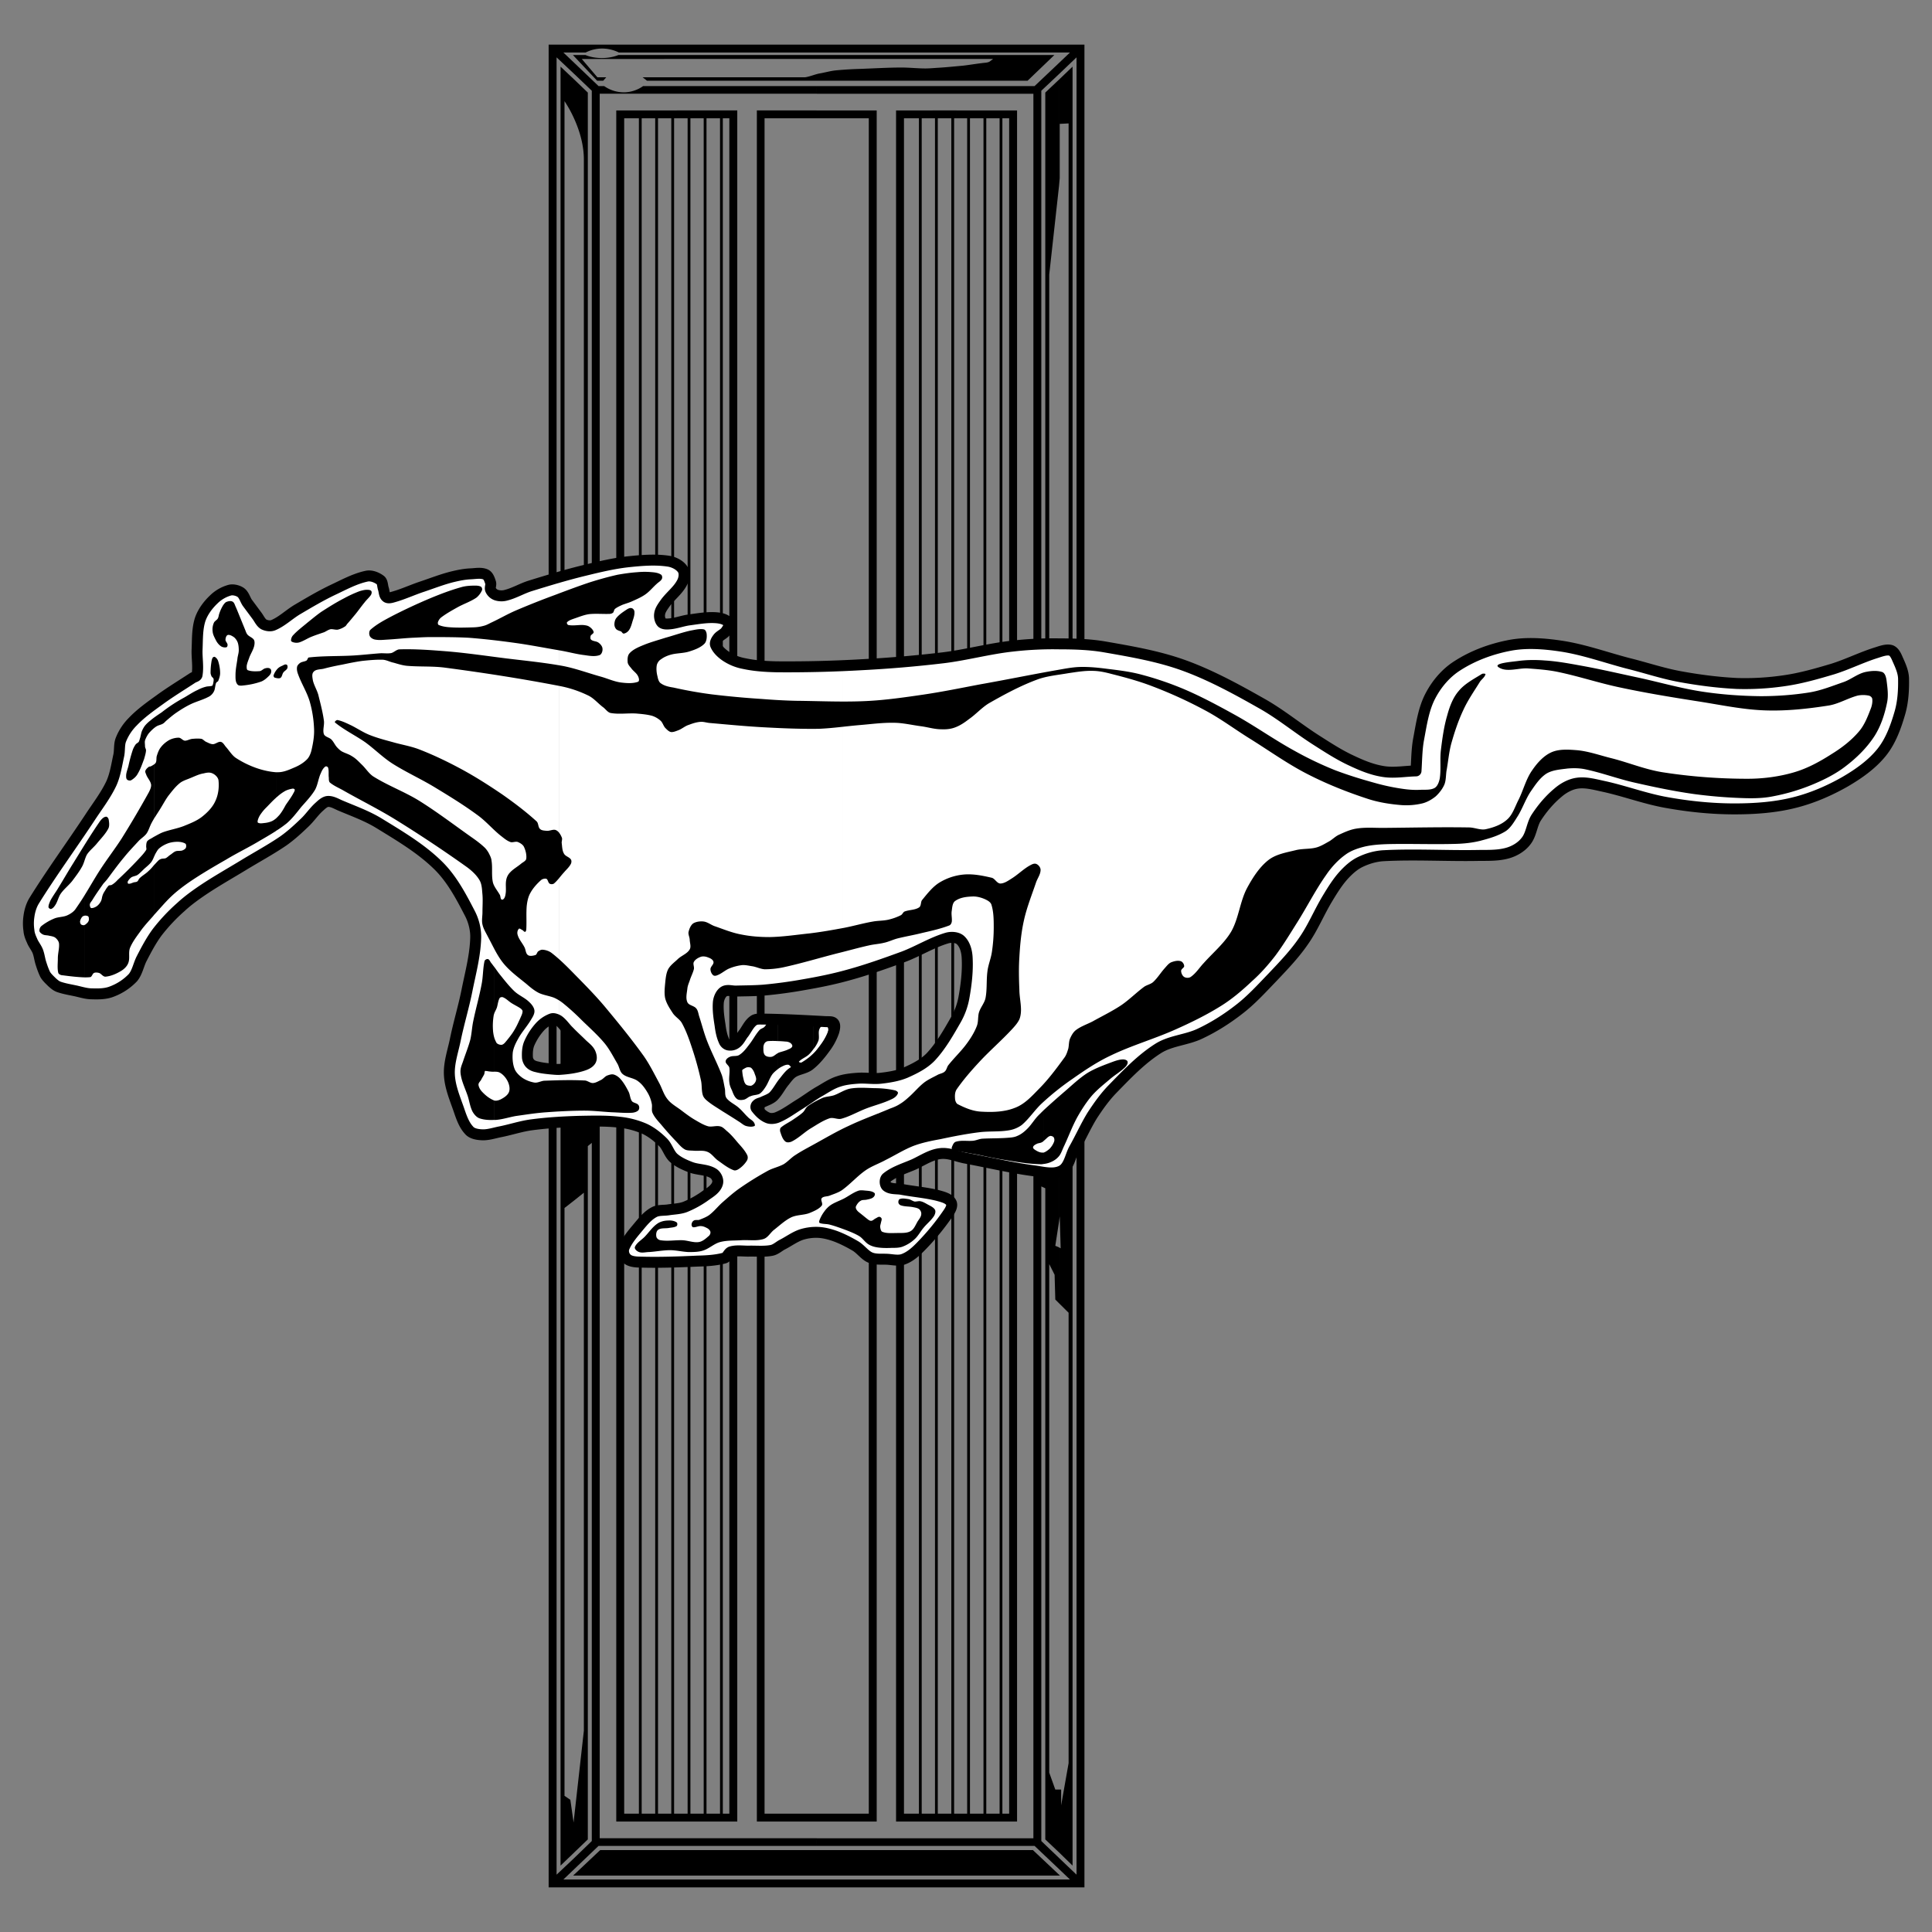
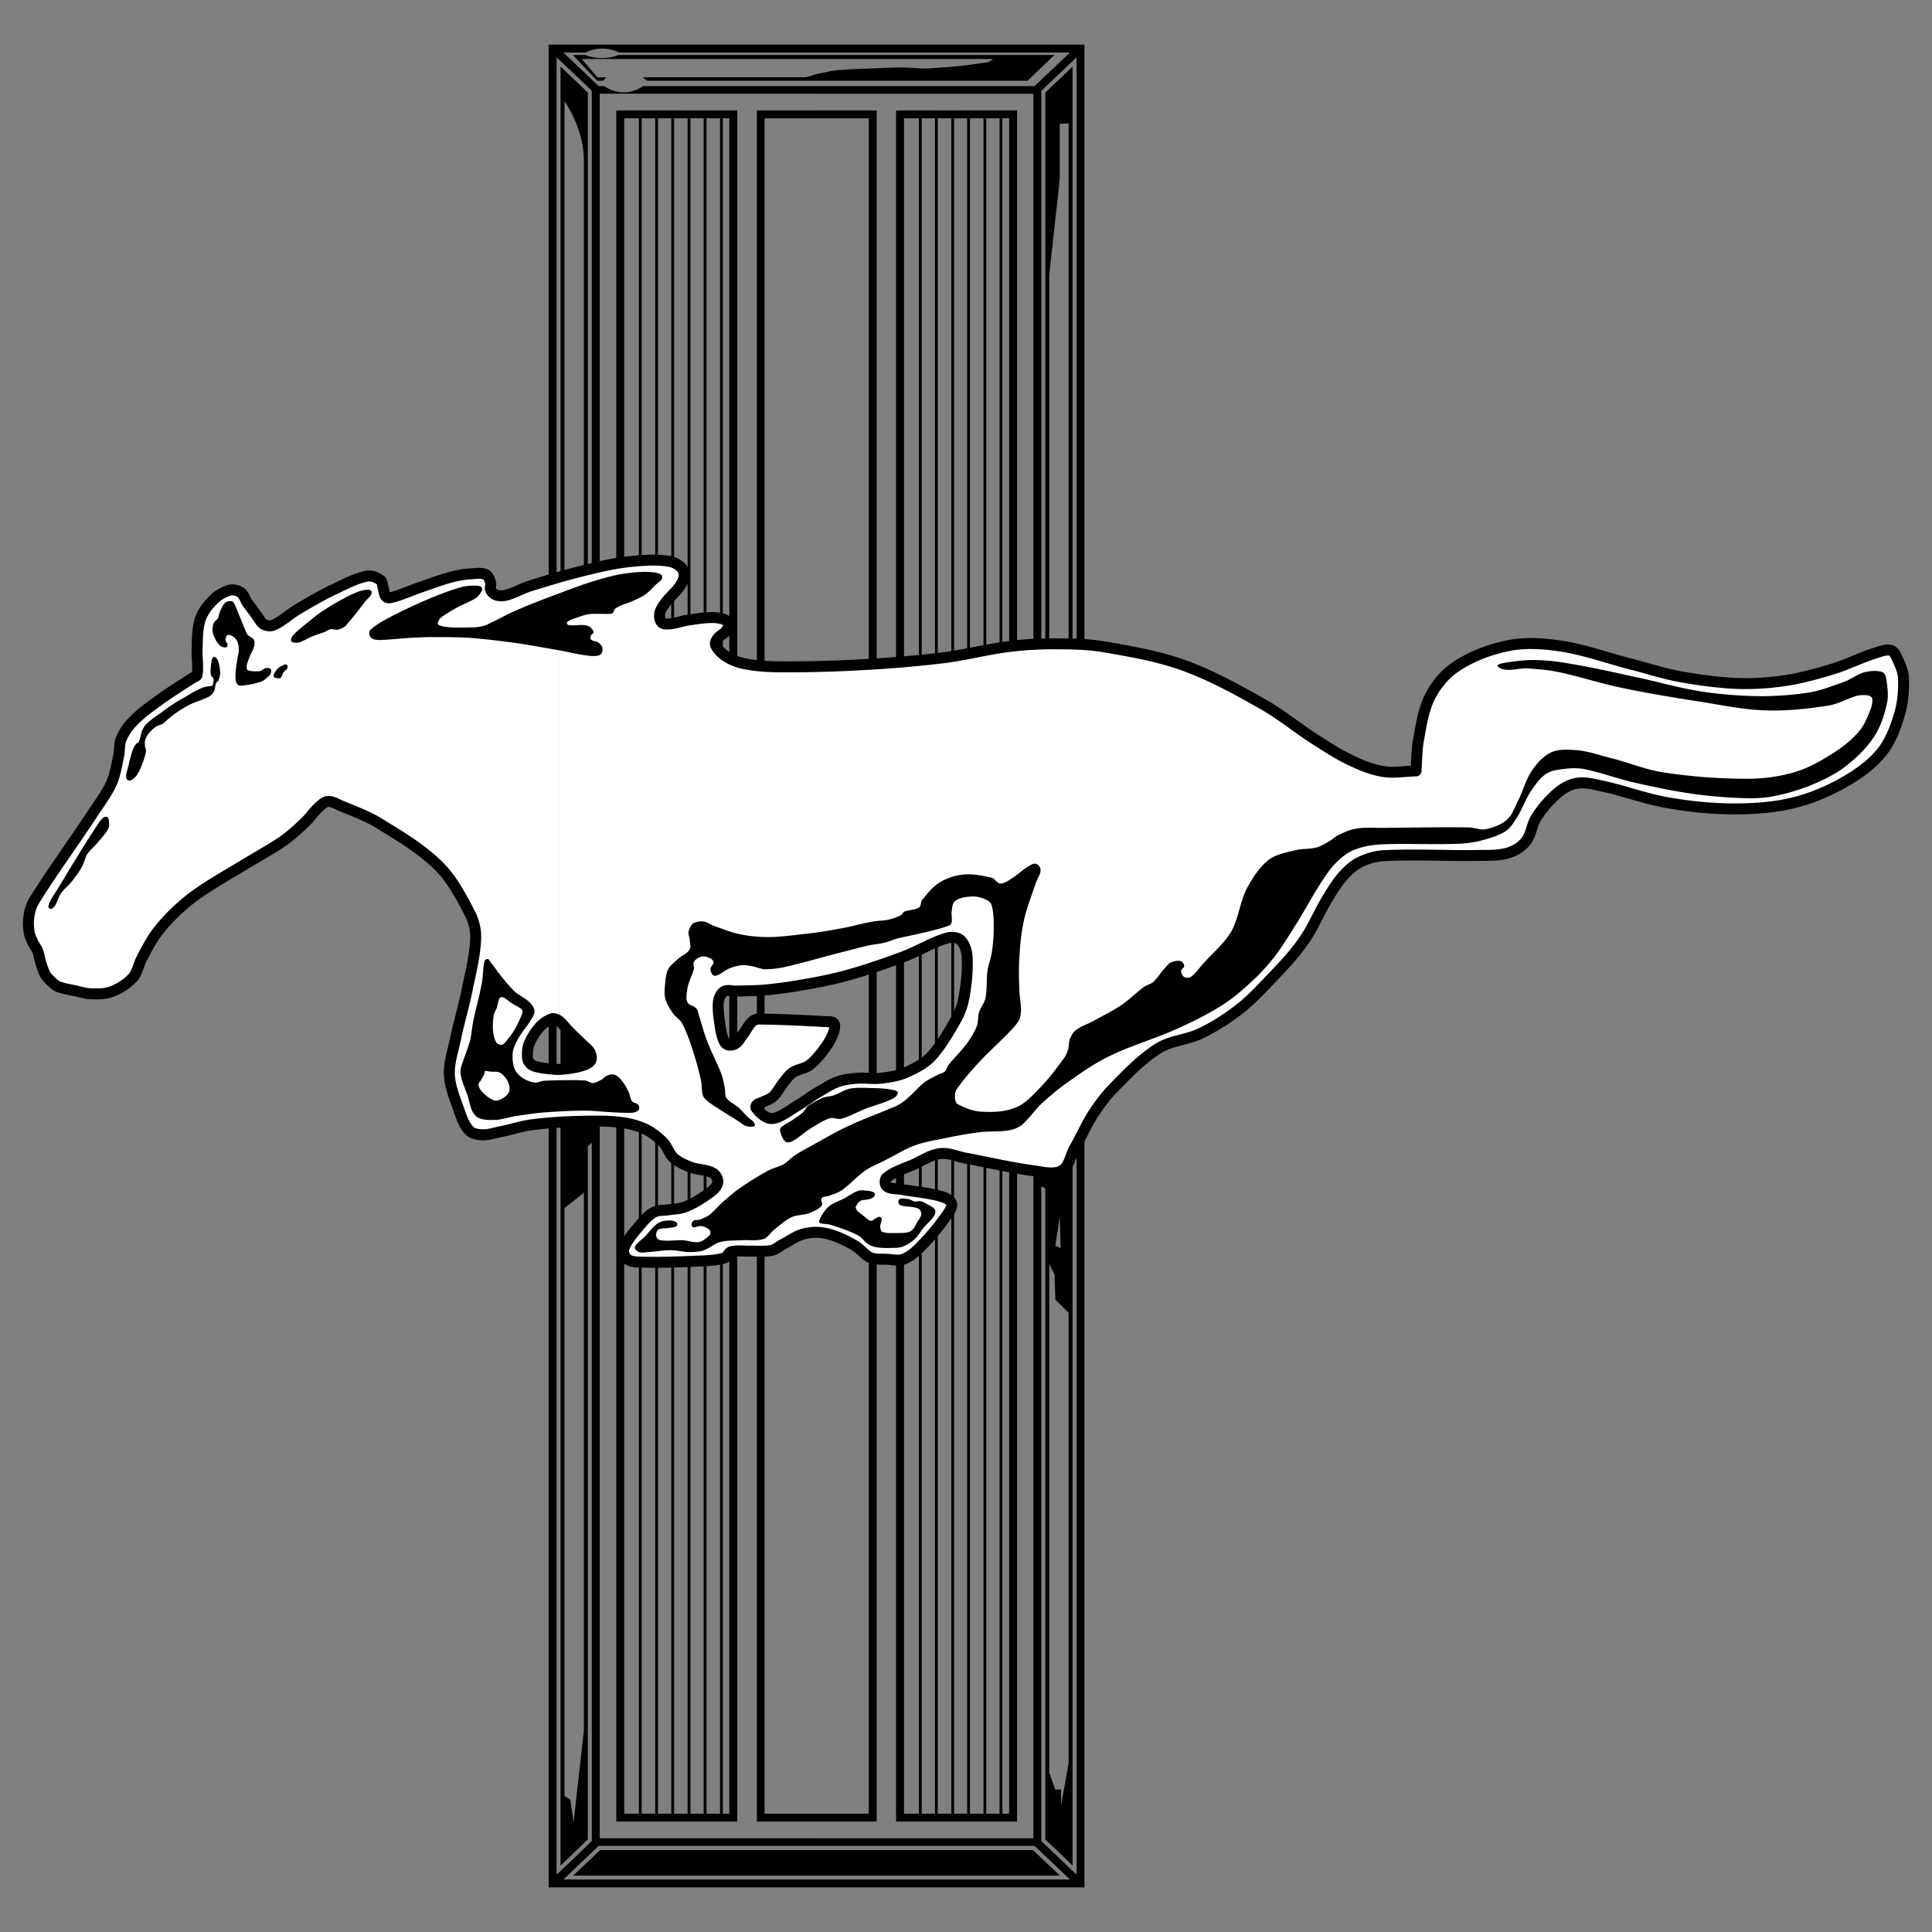
<svg xmlns="http://www.w3.org/2000/svg" width="2500" height="2500" viewBox="0 0 192.756 192.756">
  <rect x="0" y="0" width="192.756" height="192.756" fill="#808080" stroke="none" />
-   <path fill-rule="evenodd" clip-rule="evenodd" fill="#fff" fill-opacity="0" d="M0 0h192.756v192.756H0V0z" />
  <path d="M73.559 181.738H67.51v-.787h5.257V11.804H67.51v-.786h6.048v170.72h.001zm-6.049 0h-6.025V11.018h6.025v.786h-5.234v169.147h5.234v.787zM81.468 11.804h5.211v169.147h-5.211v.787h6.001V11.018h-6.001v.786zM76.28 180.951V11.804h5.188v-.786h-5.956v170.72h5.956v-.787H76.28z" fill-rule="evenodd" clip-rule="evenodd" />
  <path fill-rule="evenodd" clip-rule="evenodd" d="M64.021 11.804v-.138h-.279v.138h.279zM64.021 180.951V11.804h-.279v169.147h.279zM63.742 180.951v.141h.279v-.141h-.279zM65.649 11.804v-.138h-.279v.138h.279zM65.649 180.951V11.804h-.279v169.147h.279zM65.37 180.951v.141h.279v-.141h-.279zM67.254 11.804v-.138h-.279v.138h.279zM67.254 180.951V11.804h-.279v169.147h.279zM66.975 180.951v.141h.279v-.141h-.279zM68.883 11.804v-.138h-.279v.138h.279zM68.883 180.951V11.804h-.279v169.147h.279zM68.604 180.951v.141h.279v-.141h-.279zM70.488 11.804v-.138h-.28v.138h.28zM70.488 180.951V11.804h-.28v169.147h.28zM70.208 180.951v.141h.28v-.141h-.28zM72.116 11.804v-.138h-.279v.138h.279zM72.116 180.951V11.804h-.279v169.147h.279zM71.837 180.951v.141h.279v-.141h-.279zM95.449 181.738h6.024V11.018h-6.024v.786h5.235v169.147h-5.235v.787zm-6.049 0h6.048v-.787H90.19V11.804h5.258v-.786H89.4v170.72z" />
  <path fill-rule="evenodd" clip-rule="evenodd" d="M91.959 11.804v-.138h-.279v.138h.279zM91.959 180.951V11.804h-.279v169.147h.279zM91.68 180.951v.141h.279v-.141h-.279zM93.564 11.804v-.138h-.279v.138h.279zM93.564 180.951V11.804h-.279v169.147h.279zM93.285 180.951v.141h.279v-.141h-.279zM95.193 11.804v-.138h-.279v.138h.279zM95.193 180.951V11.804h-.279v169.147h.279zM94.914 180.951v.141h.279v-.141h-.279zM96.774 11.804v-.138h-.279v.138h.279zM96.774 180.951V11.804h-.279v169.147h.279zM96.495 180.951v.141h.279v-.141h-.279zM98.402 11.804v-.138h-.279v.138h.279zM98.402 180.951V11.804h-.279v169.147h.279zM98.123 180.951v.141h.279v-.141h-.279zM100.008 11.804v-.138h-.279v.138h.279zM100.008 180.951V11.804h-.279v169.147h.279zM99.729 180.951v.141h.279v-.141h-.279zM80.165 7.71h.163c.489-.069 1.047-.324 1.512-.393.512-.092 1.07-.254 1.605-.301a35.975 35.975 0 0 1 2.257-.139c1.396-.046 2.838-.139 4.257-.139.791 0 1.582.092 2.373.092.418 0 .884-.046 1.279-.069.814-.046 1.675-.139 2.466-.208.604-.069 1.279-.185 1.884-.254.256-.046.605-.023.814-.185l.303-.231H58.042l1.559 1.827h.884l-.303.347h-.604L57.159 5.49h1.256c.489.208 1.093.301 1.628.301.558 0 1.14-.092 1.651-.301h43.501l-2.676 2.567H64.556l-.442-.347h16.051zM105.754 187.127l-2.699-2.543H59.88l-2.698 2.543h48.572z" />
  <path d="M105.66 188.307v-.787h1.094l-1.094-1.041v-1.109l1.746 1.666V5.722l-1.746 1.665v-1.11l1.094-1.041h-1.094V4.45h2.535v183.857h-2.535zm0-3.493l1.35 1.318V6.647l-1.35 1.295v10.615l.07-.786v-5.412l.885-.046v102.265l-.955.787v6.521l.07-.531.094 3.191-.164-.094v5.574l.955.947v44.936l-.744 4.209v-1.572h-.211v6.268zm0-180.364v.786H81.491V4.45h24.169zm0 1.827v1.11l-1.768 1.666v106.452l.396-.186V9.237l1.371-1.295v10.615l-.977 8.834v88.783l.977-.809v6.521l-.371 2.406.371.16v5.574l-.371-.369-.07-2.475-.535-1.064v50.74l.605 1.688h.371v6.268l-1.371-1.295v-64.963l-.396-.186v65.311l1.768 1.688v1.109l-2.441-2.312H81.491v-.762h21.611V9.353H81.491v-.764h21.728l2.441-2.312zm0 181.243v.787H81.491v-.787h24.169zm-48.362-6.336l.954-8.51v-53.678l-.954.764V99.732h.954V15.92c0-1.364-.372-2.752-.954-4.047V7.942l1.349 1.295v90.495h.396V9.052l-1.745-1.666v-1.11l2.419 2.312h.559a3.443 3.443 0 0 0 1.954.625c.675 0 1.396-.231 1.931-.625h17.331v.763H59.833v174.052H81.49v.762H59.717l-2.419 2.312v-1.109l1.745-1.688v-69.658l-.396.324v69.172l-1.349 1.295v-3.629zM81.491 4.45v.786h-19.75a3.774 3.774 0 0 0-1.652-.393 3.62 3.62 0 0 0-1.651.393h-1.14V4.45h24.193zm0 183.07v.787H57.298v-.787h24.193zm-24.263-5.688l.07-.648v3.631l-1.372 1.318V6.647l1.372 1.295v3.932a11.87 11.87 0 0 0-.977-1.781v89.64h.977v20.027l-.977.762v58.65l.582.393.325 2.267zm.07-177.382h-2.559v183.857h2.559v-.787h-1.093l1.093-1.041v-1.109l-1.768 1.666V5.722l1.768 1.665v-1.11l-1.093-1.041h1.093V4.45z" fill-rule="evenodd" clip-rule="evenodd" />
  <path d="M84.096 123.645c.442.209.861.416 1.256.67.535.324.93.926 1.489 1.156.512.209 1.094.139 1.628.162.535.023 1.14.186 1.652 0 .698-.254 1.279-.785 1.791-1.318a24.089 24.089 0 0 0 2.675-3.26c.209-.301.488-.764.302-1.088-.233-.416-.837-.555-1.326-.693-1.21-.301-2.466-.393-3.676-.625-.465-.068-1.047 0-1.419-.299-.209-.186-.209-.695 0-.857.768-.623 1.791-.924 2.699-1.318.86-.393 1.721-.994 2.675-1.086.861-.094 1.698.324 2.536.463 2.209.416 4.467.947 6.699 1.248.932.115 2 .439 2.838 0 .744-.393.861-1.457 1.256-2.174.629-1.109 1.141-2.266 1.793-3.33.604-.926 1.256-1.85 2.023-2.637 1.418-1.457 2.861-2.982 4.582-4.07 1.256-.785 2.861-.832 4.188-1.48 1.373-.646 2.676-1.48 3.861-2.404 1.209-.926 2.256-2.082 3.303-3.168 1.094-1.157 2.211-2.313 3.117-3.632.932-1.318 1.559-2.868 2.396-4.255.488-.81 1-1.642 1.629-2.336.465-.509 1.023-1.018 1.652-1.318.721-.347 1.512-.578 2.303-.625 3.07-.162 6.164.023 9.234-.023 1.023-.023 2.117.046 3.117-.231.697-.186 1.42-.602 1.861-1.18.559-.671.582-1.665 1.047-2.382.605-.925 1.326-1.781 2.162-2.475.535-.462 1.234-.856 1.955-.948.838-.116 1.744.139 2.605.323 2.117.463 4.188 1.249 6.328 1.619 2.209.393 4.465.625 6.723.625 1.977 0 4.023-.139 5.955-.625 1.768-.439 3.488-1.18 5.07-2.082 1.35-.786 2.699-1.734 3.676-2.96.885-1.11 1.396-2.521 1.791-3.885.326-1.11.396-2.313.373-3.469-.023-.67-.326-1.318-.605-1.942-.139-.324-.326-.74-.674-.856-.443-.115-.979.093-1.42.231-1.488.463-2.908 1.18-4.396 1.642-1.559.462-3.164.925-4.793 1.156a26.745 26.745 0 0 1-4.721.278c-1.932-.093-3.861-.347-5.746-.694-1.744-.324-3.443-.902-5.141-1.318-2.211-.579-4.375-1.365-6.631-1.711-1.674-.254-3.441-.393-5.094-.092-1.861.347-3.699 1.017-5.281 2.035-1.139.717-2.07 1.804-2.699 3.007-.697 1.318-.906 2.868-1.186 4.348-.186 1.018-.186 2.104-.256 3.146-1.07.023-2.164.231-3.209.069-1.117-.162-2.188-.602-3.211-1.087-1.256-.578-2.42-1.341-3.582-2.082-1.838-1.179-3.537-2.59-5.443-3.653-2.49-1.411-5.072-2.822-7.771-3.793-2.512-.902-5.209-1.365-7.861-1.827-1.488-.254-3.025-.301-4.537-.301a35.353 35.353 0 0 0-4.699.231c-2.303.255-4.582.879-6.838 1.156-2.722.324-5.443.555-8.142.694-.628.046-1.256.07-1.884.092v31.012c.163-.045.349-.092.535-.139 1.861-.508 3.676-1.156 5.513-1.826 1.465-.555 2.861-1.434 4.374-1.874.442-.115 1.047-.069 1.349.255.442.439.605 1.156.628 1.757.07 1.318-.093 2.66-.326 3.955a6.955 6.955 0 0 1-.791 2.174c-.744 1.295-1.512 2.66-2.535 3.746-.675.693-1.605 1.156-2.489 1.549-.768.324-1.628.463-2.442.557-.745.092-1.535-.047-2.28 0-.512.045-1.046.092-1.535.207v15.865zm-28.287-11.68c.651-.045 1.326-.068 1.978-.092 1.326-.023 2.698-.068 4.024.092a8.386 8.386 0 0 1 2.536.672c.674.324 1.279.809 1.791 1.318.442.439.605 1.133 1.047 1.549.488.439 1.117.717 1.721.947.722.279 1.582.209 2.233.602.326.186.558.672.442 1.018-.139.51-.674.855-1.117 1.156a9.735 9.735 0 0 1-2.094 1.18c-.535.209-1.14.209-1.698.301-.465.07-1 0-1.419.232-.605.322-1.07.879-1.512 1.41-.535.646-1.163 1.342-1.489 2.15-.116.324-.023.764.233 1.018.256.301.744.371 1.116.393 1.978.07 4.001 0 5.979-.092.884-.023 1.814-.068 2.675-.301.302-.068.395-.531.674-.625.535-.162 1.14-.068 1.722-.068.768-.023 1.559.068 2.303-.07.396-.068.721-.369 1.047-.555.651-.324 1.256-.785 1.931-1.018a4.896 4.896 0 0 1 1.651-.23c.605.023 1.21.184 1.792.393.232.092.488.186.721.301v-15.865c-.139.023-.279.07-.418.115-.675.209-1.279.625-1.884.973-.698.393-1.326.879-2.001 1.295-.721.439-1.419.971-2.187 1.295-.302.139-.721.184-1 .068-.465-.184-.837-.555-1.14-.947-.093-.094-.047-.277.046-.348.14-.162.396-.184.582-.277.349-.162.768-.301 1.047-.555.442-.439.721-1.041 1.116-1.504.256-.322.535-.717.884-.924.489-.301 1.14-.348 1.605-.693.628-.486 1.163-1.158 1.628-1.805a5.816 5.816 0 0 0 .814-1.551c.07-.254.163-.623 0-.832-.163-.207-.535-.139-.814-.16-2.117-.117-4.257-.232-6.374-.256-.279 0-.605-.023-.837.162-.419.301-.651.832-.954 1.248-.255.301-.418.719-.744.973a.944.944 0 0 1-.744.207c-.209-.023-.419-.207-.489-.416-.233-.508-.326-1.062-.395-1.596-.117-.74-.233-1.525-.163-2.289.046-.371.232-.832.558-1.041.349-.207.814-.023 1.233-.045.907-.023 1.838-.023 2.745-.094a46.043 46.043 0 0 0 3.931-.531c1.303-.232 2.652-.486 3.955-.834V66.406c-2.187.093-4.396.116-6.583.116-1.093-.023-2.21-.092-3.28-.324a4.87 4.87 0 0 1-1.861-.763c-.396-.278-.791-.648-.977-1.087-.093-.231.093-.509.233-.694.209-.277.628-.416.814-.717.163-.231.419-.625.232-.833-.302-.37-.884-.462-1.349-.486-.861-.046-1.745.116-2.606.231-.651.093-1.303.347-1.954.393-.256.023-.582.023-.745-.139-.186-.208-.256-.578-.209-.856.046-.37.303-.717.512-1.018.512-.74 1.303-1.295 1.722-2.104.209-.371.302-.948.07-1.318-.302-.462-.931-.763-1.489-.833-1.303-.186-2.652-.069-3.955.069-1.465.162-2.908.509-4.327.855-.837.208-1.698.439-2.536.671v44.311c.372.301.628.717.977 1.039.396.418.837.811 1.256 1.227.279.277.628.51.814.855.116.232.209.578.069.811-.186.301-.604.439-.907.531-.698.207-1.442.301-2.163.348h-.047v5.274h.002zM3.399 89.879c-.279.463-.442 1.018-.512 1.55a4.827 4.827 0 0 0 0 1.41c.024.347.163.694.303.995.14.37.442.717.582 1.087s.186.786.303 1.157c.116.369.256.785.441 1.156.163.277.442.531.675.762.209.186.419.371.675.463.535.186 1.093.277 1.651.395.535.115 1.094.299 1.628.299.675.023 1.396.023 2.024-.23a5.642 5.642 0 0 0 2.094-1.387c.442-.533.558-1.296.884-1.92.465-.902.954-1.827 1.559-2.636a18.216 18.216 0 0 1 2.326-2.475c.745-.694 1.628-1.318 2.466-1.873 1.233-.81 2.536-1.549 3.792-2.312 1.326-.81 2.698-1.55 3.955-2.406.791-.555 1.489-1.202 2.164-1.85.512-.486.907-1.087 1.419-1.55.256-.231.558-.532.884-.555.419-.023.837.231 1.21.393 1.303.555 2.675 1.041 3.885 1.781 2.07 1.271 4.233 2.544 5.955 4.255 1.326 1.318 2.233 3.03 3.094 4.695.396.74.628 1.642.605 2.475-.046 1.711-.489 3.4-.837 5.088-.326 1.688-.838 3.354-1.187 5.041-.232 1.156-.651 2.312-.604 3.492.046 1.18.512 2.312.907 3.424.256.74.512 1.572 1.047 2.15.279.346.814.439 1.256.463.628.045 1.279-.186 1.884-.301 1.047-.209 2.07-.555 3.117-.693a36.993 36.993 0 0 1 2.769-.256v-5.271c-.279.021-.604-.023-.907-.047-.442-.047-.884-.094-1.326-.209-.232-.045-.488-.139-.651-.301-.162-.139-.279-.393-.302-.623-.023-.463 0-.949.163-1.365a6.077 6.077 0 0 1 1.07-1.688 3.016 3.016 0 0 1 1.187-.811c.209-.068.488.047.675.162.023.023.069.047.093.07V57.572c-.977.277-1.954.578-2.908.879-.814.254-1.582.717-2.396.925a1.683 1.683 0 0 1-.954 0 .986.986 0 0 1-.605-.532c-.093-.208.07-.485 0-.716-.093-.278-.209-.671-.488-.81-.442-.208-1-.092-1.489-.07-.628.023-1.279.162-1.86.301-1.001.254-1.955.625-2.908.948-1 .324-1.978.787-2.978 1.064-.232.069-.512.139-.675 0-.232-.185-.209-.555-.302-.833-.093-.277-.07-.694-.302-.855-.373-.278-.907-.486-1.35-.394-1.209.254-2.326.879-3.419 1.388-1.209.578-2.373 1.272-3.513 1.943-.814.486-1.512 1.179-2.373 1.549-.303.139-.698.069-.977-.069-.303-.185-.465-.578-.675-.856l-.977-1.318c-.209-.324-.325-.786-.651-1.018-.279-.186-.721-.301-1.047-.231a3.692 3.692 0 0 0-1.651.948c-.582.555-1.093 1.249-1.35 2.012-.302.972-.255 2.012-.302 3.03-.023.809.14 1.665 0 2.475-.023.162-.302.208-.442.3-1.093.717-2.233 1.411-3.28 2.174-.93.67-1.907 1.365-2.675 2.174a5.317 5.317 0 0 0-1.187 1.781c-.209.486-.116 1.087-.232 1.619-.209.949-.349 1.943-.745 2.798-.558 1.18-1.396 2.267-2.093 3.331-1.844 2.797-3.844 5.526-5.612 8.37z" fill-rule="evenodd" clip-rule="evenodd" fill="#fff" />
  <path d="M7.33 86.086c.861-1.387 1.722-2.821 2.652-4.163.14-.185.349-.416.582-.439.14-.023.256.162.279.277.046.277.093.625-.023.879-.279.555-.768 1.041-1.163 1.526-.303.37-.721.693-.978 1.087-.209.37-.279.832-.488 1.202-.279.509-.651.995-1 1.457-.349.439-.838.81-1.163 1.295-.187.3-.28.694-.466 1.018-.116.185-.255.393-.465.462-.07.023-.233-.069-.256-.162-.023-.208.093-.439.163-.624.233-.463.558-.879.814-1.318.512-.831 1-1.687 1.512-2.497zM16.612 71.887c.326-.278.675-.578 1.023-.81.442-.301.931-.602 1.419-.833.535-.254 1.163-.417 1.698-.694a1.18 1.18 0 0 0 .558-.509c.14-.208.14-.509.209-.764 0-.069.046-.138.093-.208.046-.046.14-.069.163-.139.093-.231.187-.509.187-.763 0-.393-.07-.809-.187-1.179a.762.762 0 0 0-.325-.439c-.047-.046-.187 0-.232.069-.093.162-.117.37-.14.532-.047.323-.07.647-.07.971 0 .116.047.231.093.347.046.093.186.162.209.278.023.139-.023.323-.047.462-.023.069-.046.185-.093.208-.186.069-.418.046-.605.093a3.688 3.688 0 0 0-.837.323c-.465.208-.907.509-1.349.763a15.89 15.89 0 0 0-2.256 1.48c-.372.254-.768.509-1.117.81-.209.162-.442.37-.605.601a2.51 2.51 0 0 0-.279.555c-.046.162-.093.393-.139.578-.046.116-.07.277-.14.393-.07.092-.232.162-.303.254-.116.162-.232.37-.302.578a14.985 14.985 0 0 0-.418 1.55c-.07.301-.209.624-.233.925 0 .162-.023.347.093.462.093.092.302.116.396.069.279-.162.535-.393.674-.67.279-.463.442-.972.628-1.457.07-.254.163-.532.186-.81.023-.139-.07-.277-.093-.393 0-.162-.023-.347-.023-.485 0-.116.046-.254.093-.347.093-.208.209-.416.349-.578.209-.231.442-.463.698-.625.209-.139.465-.162.651-.278.14-.066.257-.228.373-.32zM23.684 65.758c-.07.509-.187 1.041-.187 1.573 0 .324-.023.717.209.971.14.162.488.093.721.069a7.544 7.544 0 0 0 1.628-.37c.303-.116.559-.347.792-.579.093-.092.209-.254.209-.393.023-.116-.023-.277-.116-.324-.14-.093-.326-.069-.489-.023-.186.046-.349.254-.535.277-.372.023-.814.046-1.186-.092-.14-.046-.117-.301-.117-.439.046-.301.186-.601.279-.879.14-.347.373-.717.465-1.087.047-.208.07-.463-.023-.625-.14-.231-.488-.324-.651-.532-.116-.139-.163-.324-.232-.486-.14-.347-.303-.74-.442-1.087-.163-.393-.325-.81-.488-1.179-.093-.186-.14-.439-.326-.532-.162-.092-.395-.046-.581.023-.14.046-.233.185-.326.301a3.934 3.934 0 0 0-.396.832c-.07.162-.07.37-.163.532-.093.162-.326.254-.395.439a1.62 1.62 0 0 0-.116.878c.023.301.209.625.349.902.116.208.279.417.488.555.14.093.372.139.535.093.093-.023.116-.162.116-.254-.023-.185-.209-.324-.209-.486s.069-.439.232-.485c.209-.046.465.116.628.231.163.139.303.347.373.555.07.231.093.486.093.74 0 .303-.116.581-.139.881zM27.662 66.753c.116-.139.303-.254.488-.324.14-.069.303-.185.442-.116.116.046.116.254.07.37-.07.162-.279.254-.396.417-.117.162-.117.416-.28.531-.162.093-.395.023-.581-.022-.07-.023-.116-.139-.116-.208.07-.232.21-.463.373-.648zM32.058 61.041c.721-.463 1.489-.948 2.256-1.341a12.132 12.132 0 0 1 1.559-.717c.233-.07.489-.139.721-.139.14 0 .349 0 .442.116.093.116.023.301-.023.393-.187.278-.465.509-.651.764-.326.393-.628.833-.954 1.226-.256.301-.512.625-.768.902-.069.092-.139.231-.255.278a2.044 2.044 0 0 1-.698.3c-.232.023-.489-.069-.698-.046-.232.046-.442.208-.651.301-.396.139-.838.278-1.233.439-.419.162-.814.439-1.256.578a1.054 1.054 0 0 1-.535 0c-.116-.023-.279-.093-.279-.185 0-.208.093-.417.209-.532.418-.462.954-.855 1.419-1.249.465-.372.93-.764 1.395-1.088zM42.922 63.562c1.279 0 2.582 0 3.861.069 1.512.116 3.071.3 4.583.509 1.512.208 3.024.508 4.536.763.814.139 1.628.37 2.442.462.465.07 1 .162 1.465 0 .21-.069.326-.393.303-.625 0-.231-.186-.462-.372-.601-.209-.185-.582-.139-.768-.324-.093-.069-.07-.254-.047-.37.047-.139.326-.231.303-.393-.047-.208-.256-.417-.442-.532-.163-.116-.396-.139-.604-.162-.466-.023-1 .093-1.466 0-.093 0-.209-.208-.139-.277.163-.185.465-.278.721-.37.489-.162.977-.37 1.489-.439.652-.069 1.35 0 2.024-.023a.626.626 0 0 0 .349-.116c.093-.092.093-.3.209-.393.209-.162.465-.277.721-.393.302-.116.651-.208.954-.347.465-.208.954-.416 1.373-.717s.744-.717 1.116-1.041c.163-.162.419-.278.512-.509.047-.116.023-.347-.116-.416-.256-.162-.582-.208-.884-.231a7.551 7.551 0 0 0-1.442 0c-.675.046-1.326.139-1.977.254-.931.208-1.837.462-2.722.74-1.187.393-2.35.832-3.513 1.271a81.145 81.145 0 0 0-3.908 1.55c-.814.347-1.605.81-2.396 1.18-.256.115-.512.277-.791.347a4.262 4.262 0 0 1-1.07.162c-.744.023-1.512.046-2.233 0-.396-.023-.837-.069-1.209-.231-.093-.023-.116-.185-.093-.277.046-.162.163-.347.302-.463.512-.393 1.093-.717 1.675-1.041.582-.323 1.279-.555 1.861-.948.232-.185.442-.462.559-.74.046-.093 0-.278-.093-.347-.14-.092-.373-.116-.558-.116-.489 0-.978.023-1.442.162-1.07.301-2.094.694-3.094 1.11a54.678 54.678 0 0 0-3.722 1.734c-.744.393-1.559.81-2.209 1.388-.163.139-.163.462-.07.648.093.185.349.323.558.347.372.069.768.023 1.14 0 .837-.046 1.675-.139 2.512-.185.602-.023 1.207-.069 1.812-.069z" fill-rule="evenodd" clip-rule="evenodd" />
-   <path d="M61.974 63.006c-.163-.069-.396-.116-.512-.254a.727.727 0 0 1-.163-.439c0-.208.046-.462.186-.647.256-.324.628-.578.977-.809.14-.093.349-.231.535-.186.163.023.302.208.302.37.023.324-.093.647-.187.925-.092.324-.186.67-.372.925-.117.162-.326.301-.512.324-.115-.001-.185-.162-.254-.209zM27.545 77.044h.209c.559 0 1.117-.255 1.652-.486.442-.185.907-.462 1.256-.833.232-.254.372-.647.442-.994.14-.625.256-1.295.232-1.966a11.503 11.503 0 0 0-.442-2.799c-.279-.925-.814-1.757-1.14-2.659-.093-.231-.163-.509-.117-.763.023-.162.187-.324.326-.417.187-.116.442-.116.628-.231.093-.069.116-.301.233-.301 1.396-.161 2.838-.115 4.233-.185.954-.046 1.908-.162 2.861-.231.349-.023.745.046 1.117-.023.279-.069.535-.37.837-.37 1.535-.046 3.071.069 4.56.185 2.023.162 4.047.463 6.071.717 1.884.231 3.815.416 5.699.763 1.279.254 2.513.717 3.769 1.064.651.185 1.303.486 1.978.578.558.069 1.187.116 1.698-.069.186-.069.093-.416 0-.578-.14-.301-.489-.509-.675-.787-.14-.162-.326-.37-.349-.578-.023-.301-.023-.671.186-.902.349-.393.907-.625 1.419-.833.675-.277 1.442-.485 2.164-.717.837-.231 1.675-.532 2.512-.717.419-.07.907-.208 1.326-.116.186.046.279.347.279.532.023.301-.023.694-.233.902-.395.394-.977.602-1.489.763-.558.185-1.209.162-1.768.301-.373.092-.768.254-1.07.486-.209.115-.372.37-.419.578-.069.37-.023.786.07 1.133.046.254.139.578.349.694.349.254.814.347 1.256.416 1.233.277 2.513.509 3.769.671a88.78 88.78 0 0 0 5.001.462c1.164.092 2.327.162 3.49.185 2.326.023 4.676.139 7.002.023 1.884-.092 3.815-.37 5.699-.647 1.884-.278 3.792-.67 5.63-1.018 2.488-.439 4.977-.948 7.443-1.387.838-.139 1.676-.324 2.512-.347.908-.023 1.814.069 2.699.185 1.139.139 2.303.277 3.42.578a31.84 31.84 0 0 1 4.326 1.48c1.721.74 3.396 1.642 5.025 2.544 2 1.11 3.885 2.452 5.861 3.538a35.001 35.001 0 0 0 4.094 1.966c1.396.532 2.861.972 4.305 1.365a20.94 20.94 0 0 0 2.674.532c.512.069 1.047.093 1.535.069.488-.023 1.023.046 1.443-.185.303-.185.441-.602.512-.949.141-.925 0-1.919.115-2.845.141-1.156.303-2.335.629-3.445.232-.856.559-1.758 1.141-2.429.604-.74 1.512-1.202 2.326-1.711.092-.046.371-.046.348.046-.092.324-.418.509-.58.786-.559.902-1.188 1.804-1.629 2.775-.512 1.087-.885 2.22-1.209 3.376-.232.879-.303 1.804-.467 2.683-.068.462-.045.948-.209 1.364-.186.439-.512.855-.859 1.179-.396.324-.885.602-1.373.717a6.915 6.915 0 0 1-2.07.162c-1.141-.093-2.326-.278-3.42-.648-1.977-.647-3.955-1.434-5.816-2.382-2.023-1.018-3.885-2.359-5.814-3.562-1.535-.948-3.002-2.058-4.584-2.891a44.328 44.328 0 0 0-5.232-2.382c-1.326-.509-2.699-.879-4.072-1.226-.604-.162-1.256-.301-1.883-.301-.793-.023-1.605.116-2.396.231-1.047.185-2.164.278-3.141.648-1.676.624-3.258 1.48-4.793 2.358-.721.44-1.303 1.11-1.977 1.573-.418.324-.884.648-1.396.833-.419.162-.907.208-1.372.185-.675 0-1.326-.208-2.001-.301-.907-.116-1.838-.347-2.745-.347-1.14-.023-2.279.138-3.419.23-1.373.116-2.745.324-4.094.371-1.721.023-3.489-.046-5.211-.139-1.884-.093-3.745-.278-5.606-.44-.325-.022-.628-.139-.93-.115-.418.023-.814.162-1.187.301-.372.115-.674.393-1.023.531-.256.093-.512.208-.745.186-.232-.046-.418-.254-.581-.416-.187-.208-.256-.532-.465-.717a2.354 2.354 0 0 0-.837-.486c-.512-.139-1.07-.185-1.605-.231-.837-.046-1.698.093-2.512-.046-.302-.046-.512-.37-.745-.555-.512-.37-.93-.902-1.488-1.179a11.324 11.324 0 0 0-2.792-.948c-3.815-.74-7.7-1.342-11.562-1.851-1.256-.162-2.559-.069-3.814-.185-.419-.046-.861-.185-1.257-.301-.372-.069-.721-.277-1.093-.3-.675-.023-1.373.046-2.047.115-.675.093-1.349.231-2 .37-.628.116-1.279.254-1.885.417-.325.069-.768.046-.977.3-.209.208-.116.601-.07.879.116.486.396.925.535 1.411.209.855.442 1.711.558 2.567.07.439-.14.948 0 1.364.116.278.535.324.745.532.209.208.326.485.512.717.14.162.326.347.512.462.326.185.721.278 1.024.486.372.208.674.532.977.832.396.37.698.879 1.14 1.18 1.466.925 3.117 1.526 4.583 2.429 1.745 1.087 3.42 2.358 5.118 3.562.465.323.953.67 1.372 1.063.186.162.349.394.465.602.116.231.256.485.279.763.116.717-.023 1.457.139 2.174.116.44.465.833.698 1.249.069.139.046.486.232.463.209-.023.302-.347.326-.532.093-.463-.023-.972.07-1.434.047-.278.186-.555.396-.763.325-.347.768-.579 1.14-.902.163-.116.442-.255.465-.463.046-.393-.07-.833-.233-1.18-.116-.231-.395-.393-.628-.485-.232-.069-.535.093-.744 0-.373-.139-.675-.417-.977-.647-.745-.602-1.396-1.364-2.164-1.943-1.396-1.041-2.908-1.966-4.396-2.868-1.373-.833-2.861-1.503-4.21-2.359-.977-.625-1.814-1.48-2.745-2.15-.977-.671-2.07-1.203-2.978-1.943-.093-.069.116-.254.233-.254.465.092.93.324 1.372.532.605.301 1.187.694 1.814.948.745.301 1.535.509 2.303.717.861.254 1.768.393 2.628.717 1.442.555 2.838 1.226 4.211 1.965 1.419.764 2.791 1.643 4.117 2.544 1.187.833 2.35 1.711 3.42 2.683.209.185.139.578.349.763.163.162.442.162.675.185.302.023.651-.185.907-.07.279.116.465.439.582.717.093.162-.023.393 0 .578.046.37.046.763.233 1.064.139.254.511.324.674.555.093.116.069.347 0 .462-.163.324-.465.579-.674.833-.349.37-.628.809-1.024 1.133a.442.442 0 0 1-.418 0c-.163-.116-.163-.416-.326-.485-.163-.046-.396.023-.512.116-.419.37-.837.833-1.093 1.318-.209.37-.302.833-.349 1.249-.069.763 0 1.573-.046 2.359 0 .093-.046.231-.116.254-.117 0-.186-.139-.279-.185-.117-.046-.279-.208-.349-.116-.14.139-.186.394-.117.602.117.439.465.809.675 1.226.14.254.116.625.349.787.187.139.512.069.745 0 .139-.046.162-.278.279-.37.14-.093.302-.185.465-.162.303.023.652.139.908.347.861.671 1.628 1.457 2.396 2.244.977.994 2 2.035 2.908 3.121 1.326 1.596 2.652 3.215 3.861 4.904.582.832 1.047 1.779 1.536 2.682.279.51.442 1.133.814 1.596.326.439.861.74 1.303 1.064.488.369 1 .764 1.535 1.064.396.23.814.484 1.257.6.372.07.791-.092 1.163 0 .256.047.465.279.674.463.396.324.745.74 1.07 1.133.349.395.745.811.977 1.297a.607.607 0 0 1-.046.531 2.76 2.76 0 0 1-.814.832c-.139.094-.349.186-.512.115-.558-.207-1.046-.602-1.535-.947-.372-.254-.651-.717-1.07-.879-.442-.186-.93-.07-1.372-.115-.303-.023-.628 0-.861-.115-.396-.209-.675-.602-.977-.902a31.037 31.037 0 0 1-1.419-1.596c-.326-.371-.675-.74-.861-1.18-.116-.277 0-.625-.07-.902a3.426 3.426 0 0 0-.396-1.064c-.256-.439-.558-.879-.977-1.178-.442-.348-1.117-.348-1.536-.719-.279-.23-.326-.693-.512-1.018-.396-.67-.768-1.41-1.256-2.012-.721-.879-1.605-1.641-2.396-2.428a23.085 23.085 0 0 0-1.768-1.596 4.196 4.196 0 0 0-.907-.555c-.488-.186-1.023-.254-1.488-.463-.466-.23-.884-.578-1.256-.902-.791-.646-1.652-1.271-2.28-2.035-.651-.786-1.07-1.757-1.559-2.659-.209-.416-.465-.81-.559-1.249-.093-.393 0-.809 0-1.203 0-.601.047-1.203 0-1.78-.046-.463-.046-.995-.279-1.411-.302-.532-.791-.971-1.256-1.318a131.84 131.84 0 0 0-7.165-4.764c-1.652-1.018-3.42-1.896-5.094-2.845-.466-.277-1.001-.485-1.419-.833-.116-.093-.116-.324-.116-.486-.046-.324.023-.693-.07-.994-.023-.093-.186-.185-.279-.116-.209.139-.349.417-.442.647-.256.532-.302 1.156-.582 1.665-.372.625-.907 1.18-1.373 1.711-.465.578-.93 1.203-1.489 1.665-.326.254-.674.509-1.023.717V81.64c.116-.092.209-.208.302-.3.256-.301.465-.671.651-1.018.233-.347.512-.718.721-1.087.07-.139.186-.301.186-.439 0-.069-.116-.116-.186-.116a2.587 2.587 0 0 0-.721.208 4.274 4.274 0 0 0-.814.579c-.047.046-.093.069-.14.116v-2.539h-.002zm-12.166-.786a.525.525 0 0 0 .163-.162c.093-.185.046-.439.093-.647.093-.301.209-.647.418-.902.21-.277.512-.532.838-.717.279-.139.605-.231.931-.231.232 0 .396.278.628.301.232 0 .489-.162.744-.185.279-.023.605-.046.908 0 .163.046.302.231.465.301.209.092.442.231.675.231.255 0 .535-.278.791-.231.256.069.372.37.535.532.303.347.582.81.954 1.064a9.55 9.55 0 0 0 2.07 1.018c.604.208 1.279.37 1.954.417v2.544c-.349.301-.675.67-1 .994a4.05 4.05 0 0 0-.489.578 2.012 2.012 0 0 0-.325.625c-.023.093-.07.254.023.301.186.092.418.046.628.023.256-.023.558-.092.791-.208.14-.069.256-.162.373-.254v1.249c-.535.347-1.094.67-1.652.994-1.07.647-2.233 1.203-3.303 1.85-1.21.694-2.442 1.411-3.605 2.197-.675.462-1.35.971-1.931 1.526-.582.555-1.117 1.202-1.675 1.804v-4.972c.14-.139.256-.277.396-.417a.667.667 0 0 1 .302-.185c.116-.046.302-.023.442-.069.163-.07.326-.255.512-.37.139-.093.302-.255.488-.324.187-.069.419-.022.628-.069.14-.046.326-.139.396-.277.047-.116.047-.347-.046-.416-.232-.139-.535-.186-.791-.186-.303 0-.628.046-.907.139-.326.116-.675.3-.931.532-.163.139-.279.393-.396.578a.827.827 0 0 1-.093.208v-1.965c.302-.162.605-.347.931-.463.651-.231 1.373-.347 2.024-.601.628-.254 1.279-.509 1.791-.902.535-.417 1.07-.949 1.35-1.573.302-.624.395-1.364.325-2.059-.023-.3-.325-.601-.604-.717-.279-.139-.605-.069-.884 0-.442.069-.861.278-1.256.439-.373.162-.791.277-1.093.509-.442.347-.792.81-1.14 1.249-.279.37-.512.81-.768 1.226-.209.347-.441.694-.674 1.064v-5.391h-.004zm-5.374 10.499c.675-1.041 1.442-2.035 2.117-3.076a100.724 100.724 0 0 0 2.722-4.625c.116-.231.256-.509.232-.763-.047-.347-.326-.625-.465-.948-.046-.139-.14-.3-.116-.416.046-.162.209-.324.349-.417.046-.046.163-.023.232-.069.093-.046.209-.115.302-.185v5.389c-.07.139-.163.277-.232.417-.209.37-.302.786-.535 1.11-.186.254-.512.462-.745.694-.488.532-1.023 1.087-1.488 1.665-.582.694-1.117 1.434-1.652 2.151-.117.162-.279.324-.418.485-.372.531-.768 1.086-1.117 1.664-.093.139-.232.278-.232.44 0 .116.047.3.14.324.187.023.419-.093.559-.185.186-.139.325-.324.418-.509s.093-.417.163-.578c.047-.162.163-.347.256-.486a2.36 2.36 0 0 1 .349-.486c.07-.046.233-.023.302-.069.209-.116.419-.3.582-.485a41.298 41.298 0 0 0 2.024-2.012c.279-.301.604-.625.837-.995.047-.115-.023-.277 0-.416 0-.139.023-.324.093-.439a.963.963 0 0 1 .302-.231c.14-.069.279-.162.396-.231v1.965c-.07.186-.163.394-.279.555-.187.254-.489.486-.721.694-.186.186-.373.37-.559.532-.046.023-.116.092-.186.115-.14.069-.349.093-.512.185-.14.092-.279.254-.372.417-.023.069-.023.231.07.231.186.023.372-.092.535-.138.116-.023.256-.023.349-.093.093-.07.14-.254.233-.324.256-.254.604-.439.86-.693.209-.185.396-.393.582-.625v4.972c-.116.162-.256.301-.396.462-.349.393-.721.81-1.023 1.249-.372.509-.768 1.041-1 1.619-.163.463.023 1.018-.163 1.481-.116.322-.418.623-.745.809-.465.277-1 .51-1.535.555-.256 0-.418-.301-.628-.369-.163-.047-.372-.07-.512 0-.163.068-.209.416-.396.416-.187.023-.372.023-.559.023v-5.227c.093-.023.163-.093.233-.162a.605.605 0 0 0 .209-.323c0-.139.023-.324-.093-.394-.093-.047-.232-.071-.349-.047v-2.012c.535-.856 1.024-1.735 1.582-2.591zM8.423 97.512c-.721-.023-1.465-.115-2.187-.209-.14 0-.372-.092-.419-.23-.116-.463-.046-.972-.046-1.458 0-.509.162-1.018.116-1.479-.023-.232-.209-.463-.396-.602-.186-.116-.419-.139-.628-.186-.186-.046-.396-.022-.582-.115-.14-.069-.326-.208-.349-.347a.618.618 0 0 1 .188-.486 5.333 5.333 0 0 1 1.303-.763c.395-.162.884-.139 1.256-.301.326-.139.675-.37.861-.647.302-.439.604-.879.884-1.341v2.012c-.046.023-.093.023-.139.046-.14.093-.233.277-.279.439-.046.116 0 .254.046.347.07.093.209.116.303.116.023 0 .046 0 .069-.023v5.227h-.001z" fill-rule="evenodd" clip-rule="evenodd" />
  <path d="M49.295 109.791c.21.07.512-.023.722-.139.302-.162.651-.393.768-.717s.023-.717-.116-1.018c-.163-.346-.442-.693-.768-.879-.187-.115-.396-.115-.605-.115v-3.469c.047.207.14.393.233.578.093.139.349.23.535.207.21-.045.349-.254.489-.416.279-.346.558-.693.768-1.062.232-.371.396-.764.581-1.156.093-.232.233-.463.233-.717 0-.117-.14-.232-.233-.301-.279-.186-.628-.348-.907-.533-.279-.184-.512-.439-.814-.555-.093-.047-.279 0-.326.07-.163.277-.186.646-.279.947-.069.209-.209.416-.279.648v-4.719c.187.254.373.531.559.764.465.578.931 1.18 1.466 1.688.442.416 1.046.648 1.465 1.064.255.23.512.555.535.879.023.346-.209.67-.372.947-.372.625-.907 1.203-1.256 1.852-.233.416-.466.879-.535 1.363-.047.51-.023 1.088.163 1.596.139.393.488.717.814.949a3.1 3.1 0 0 0 1.186.461c.326.047.651-.16.978-.184 1.326-.047 2.698-.094 4.024-.023.279 0 .535.254.814.254s.558-.184.814-.301c.232-.115.396-.346.605-.439.186-.068.441-.162.651-.115.279.07.558.277.745.51.302.346.558.809.768 1.225.14.277.14.67.326.926.14.186.512.186.651.393.093.115.117.369 0 .51-.139.16-.395.23-.604.254-.674.045-1.372-.023-2.047-.047-.907-.047-1.814-.162-2.722-.162-1.256 0-2.559.07-3.815.162-1.023.07-2.023.232-3.024.371-.675.115-1.349.346-2.024.393h-.163v-1.944h-.004zm-.907-2.937c-.046.07-.046.209-.069.301-.093.209-.232.395-.326.602-.093.139-.256.277-.256.463.023.254.186.531.372.717.326.348.721.67 1.186.855v1.943c-.465.023-.954 0-1.396-.139-.326-.092-.582-.393-.744-.672-.256-.484-.326-1.062-.489-1.572-.186-.555-.442-1.109-.605-1.688-.069-.277-.139-.602-.116-.879.023-.348.186-.67.279-.971.232-.695.512-1.389.698-2.082.139-.602.163-1.203.279-1.781.256-1.271.628-2.543.861-3.816.14-.738.116-1.525.279-2.242.023-.116.209-.231.326-.208.163.023.233.255.326.371.116.139.209.277.302.393v4.719a.711.711 0 0 0-.046.184 6.322 6.322 0 0 0-.047 1.619c.023.162.047.324.093.486v3.469c-.139 0-.279 0-.418-.023-.116 0-.256-.047-.372-.047-.024-.002-.093-.024-.117-.002zM82.887 120.223c.396-.256.861-.418 1.279-.625.489-.254.931-.602 1.443-.787.232-.092.511-.045.768-.023.279.023.651.047.86.232.116.092.023.324-.093.416-.163.162-.465.207-.674.254s-.442 0-.605.115c-.209.117-.372.348-.465.557-.046.092 0 .254.07.346.116.186.349.324.536.486.209.162.441.369.674.531.069.047.186.094.279.07.14-.023.256-.162.396-.232.116-.045.233-.162.372-.162.093 0 .21.094.233.186.023.139-.046.277-.07.416-.023.115-.093.301-.07.439.023.162.07.416.232.463.419.162.908.115 1.373.115.465-.023 1 .047 1.419-.184.349-.186.512-.648.721-.996.14-.207.349-.461.349-.717.023-.184-.093-.393-.209-.484-.186-.141-.442-.162-.651-.209-.373-.068-.792-.047-1.141-.162-.116-.023-.256-.139-.279-.277-.023-.115.023-.348.163-.369.256-.094.582-.023.884.021.186.047.373.186.558.232.187.023.419-.07.605-.023.256.047.512.209.721.324.256.139.582.277.721.531.093.186 0 .439-.093.602-.279.439-.698.764-1.023 1.156-.326.371-.559.855-.931 1.18a3.632 3.632 0 0 1-1.209.74c-.326.115-.698.115-1.047.115-.489.023-.977.023-1.442-.047-.303-.045-.628-.139-.884-.301-.349-.207-.582-.6-.907-.809-.419-.254-.884-.439-1.303-.602-.559-.207-1.117-.416-1.651-.555-.326-.092-.698-.047-1-.162-.093-.023-.07-.186-.047-.254a3.65 3.65 0 0 1 .512-.926 2.6 2.6 0 0 1 .626-.621zM80.583 110.369c.442-.322.978-.602 1.489-.832.349-.139.744-.139 1.116-.254.535-.186 1.047-.555 1.628-.672.792-.139 1.652-.068 2.443-.045.651 0 1.349.068 1.978.207.163.023.395.162.349.301-.093.301-.419.51-.698.625-.768.369-1.628.578-2.419.879-.86.324-1.675.809-2.536 1.041-.372.092-.791-.162-1.164-.047-.697.232-1.349.693-1.977 1.064-.605.393-1.14.924-1.792 1.248-.186.092-.489.139-.651 0-.279-.23-.396-.646-.512-.994-.023-.115-.023-.301.07-.393.372-.324.86-.533 1.279-.834.302-.207.628-.416.907-.67.188-.161.282-.462.49-.624z" fill-rule="evenodd" clip-rule="evenodd" />
  <path d="M149.51 66.568c-.559-.393 1.279-.532 1.979-.625.861-.115 1.768-.115 2.652-.046 1.139.069 2.303.278 3.441.486 1.955.347 3.932.809 5.887 1.226 2.139.462 4.279 1.087 6.467 1.41 1.859.278 3.791.417 5.699.439 1.627 0 3.256-.116 4.861-.37 1.164-.185 2.303-.647 3.443-1.04.721-.255 1.371-.81 2.139-.995.535-.116 1.188-.185 1.723 0 .279.115.373.509.418.809.094.74.209 1.526.047 2.267-.232 1.133-.605 2.29-1.232 3.284-.744 1.157-1.768 2.174-2.861 3.007-1 .786-2.164 1.364-3.326 1.85a19.915 19.915 0 0 1-3.955 1.179c-.908.185-1.838.208-2.746.185a48.593 48.593 0 0 1-5.164-.416c-1.977-.278-3.953-.694-5.885-1.133-1.652-.37-3.303-.995-4.979-1.341-.559-.116-1.162-.116-1.721-.069-.699.092-1.467.139-2.07.485-.676.417-1.141 1.133-1.605 1.804-.512.763-.814 1.688-1.303 2.475-.326.509-.674 1.133-1.186 1.48-.768.485-1.676.74-2.561.971-.744.185-1.559.278-2.348.301-2.234.069-4.514-.023-6.746.023-.814.023-1.652.069-2.443.254-.652.162-1.35.393-1.908.81-.744.532-1.418 1.272-1.93 2.035-1.047 1.48-1.885 3.145-2.861 4.695-.699 1.11-1.396 2.267-2.188 3.33-.697.902-1.465 1.78-2.326 2.543-.953.902-1.977 1.781-3.094 2.475-1.441.902-3 1.666-4.559 2.359-2.117.947-4.398 1.596-6.49 2.613-1.326.625-2.559 1.457-3.746 2.289a26.888 26.888 0 0 0-3.023 2.406c-.744.67-1.303 1.572-2.07 2.219a2.96 2.96 0 0 1-1.303.533c-.955.162-1.955.068-2.908.186-1.303.16-2.606.416-3.909.693-.884.162-1.814.346-2.675.67-.954.371-1.861.949-2.792 1.41-.628.348-1.373.602-1.977 1.018-.838.578-1.536 1.389-2.373 1.99-.372.254-.838.393-1.256.555-.233.092-.605.047-.768.254-.14.186.163.531 0 .74-.279.348-.791.555-1.233.74-.559.209-1.233.162-1.791.416-.628.301-1.163.811-1.722 1.248-.372.279-.605.787-1.07.926-.697.209-1.465.07-2.187.115-.721.047-1.442 0-2.14.186-.605.162-1.094.67-1.722.855-.442.139-.954.139-1.419.139-.605-.023-1.233-.186-1.838-.186-.698 0-1.396.141-2.094.186-.326 0-.698.115-1 0-.209-.068-.489-.301-.419-.508.186-.439.675-.695 1-1.041.418-.439.768-.971 1.256-1.295.302-.209.721-.301 1.07-.301.279-.023.605.023.837.184.093.047.093.303 0 .371-.209.139-.512.139-.768.186-.349.068-.791-.023-1.07.184-.186.117-.232.439-.186.672.023.186.233.346.419.369.721.117 1.465-.023 2.187 0 .535.023 1.093.256 1.605.186.372-.047.698-.324.954-.555.14-.092.256-.277.232-.439 0-.139-.163-.301-.279-.371-.209-.115-.442-.23-.674-.23-.256-.023-.512.139-.768.115-.093 0-.163-.162-.163-.254 0-.162.093-.348.233-.416.139-.094.372-.023.535-.07.349-.139.721-.277 1-.484.488-.371.861-.855 1.302-1.25.559-.486 1.117-.994 1.722-1.41a30.715 30.715 0 0 1 2.792-1.734c.489-.277 1.093-.393 1.605-.672.419-.254.768-.67 1.187-.924.559-.371 1.14-.672 1.722-.994 1.186-.648 2.349-1.342 3.559-1.896 1.35-.648 2.792-1.156 4.141-1.734.326-.117.675-.254.954-.439.325-.186.627-.439.884-.672.535-.461 1-1.039 1.559-1.48.418-.322.954-.555 1.419-.809.209-.092.488-.139.651-.301.186-.162.209-.439.349-.623.582-.742 1.303-1.412 1.838-2.152.396-.531.768-1.133 1-1.734.186-.439.094-.971.232-1.41.162-.51.559-.926.65-1.434.164-.855.07-1.758.188-2.637.068-.625.348-1.272.441-1.919a16.41 16.41 0 0 0 .186-2.405c0-.786 0-1.596-.232-2.336-.094-.277-.418-.439-.674-.555-.373-.162-.814-.278-1.232-.255-.583.023-1.21.093-1.699.439-.279.185-.303.625-.349.972-.07.37.046.763 0 1.11-.023.139-.116.324-.256.37-.837.324-1.768.532-2.675.74-.814.208-1.652.347-2.489.555-.442.115-.907.347-1.372.439-.465.116-.977.139-1.466.254-1.046.231-2.094.532-3.14.786-1.815.463-3.629 1.017-5.467 1.412a9.287 9.287 0 0 1-1.792.184c-.418-.023-.814-.23-1.232-.301-.326-.045-.675-.139-1.024-.115a4.811 4.811 0 0 0-1.256.324c-.419.162-.768.508-1.187.67-.14.07-.349.117-.465 0-.163-.139-.256-.393-.256-.602.023-.277.349-.461.302-.716-.046-.231-.326-.37-.535-.439-.209-.092-.489-.139-.721-.069-.256.092-.559.254-.698.509-.116.208.046.462 0 .716-.094.395-.303.764-.419 1.158-.093.254-.209.531-.232.785-.047.439-.187.949 0 1.365.139.324.674.346.884.623.186.209.209.533.302.811.256.785.465 1.619.768 2.404.442 1.156 1.047 2.291 1.489 3.447.139.439.209.9.302 1.363.046.277-.023.672.163.926.325.416.86.625 1.232.971.326.277.605.648.907.926.163.184.442.301.582.508.07.094.163.324.07.371-.256.115-.582.068-.837 0-.255-.07-.488-.301-.721-.439-.535-.348-1.093-.693-1.652-1.041-.488-.324-1.023-.625-1.465-.994-.209-.162-.418-.371-.488-.625-.14-.463-.07-.994-.186-1.48a31.153 31.153 0 0 0-.884-3.191c-.279-.855-.581-1.711-1-2.475-.209-.393-.651-.623-.907-.994-.303-.463-.628-.947-.768-1.48-.117-.508-.047-1.086 0-1.596.046-.439.093-.947.302-1.342.232-.416.675-.716 1-1.04.373-.324.908-.509 1.14-.925.163-.277 0-.67 0-.994-.023-.254-.163-.509-.116-.74.07-.301.209-.67.465-.856.303-.185.722-.231 1.07-.185.419.069.745.37 1.14.485.86.301 1.698.648 2.605.81.908.185 1.861.254 2.792.254 1.349-.023 2.698-.231 4.024-.37 1.163-.139 2.326-.347 3.442-.555.954-.185 1.908-.463 2.861-.625.512-.093 1.023-.069 1.535-.185a5.543 5.543 0 0 0 1.233-.439c.163-.069.232-.301.372-.37.465-.185 1.047-.139 1.465-.417.233-.162.14-.555.302-.74.512-.625 1.047-1.318 1.722-1.735a5.647 5.647 0 0 1 2.489-.809c.907-.069 1.836.116 2.721.324.326.069.512.555.861.578.395 0 .791-.278 1.117-.486.604-.37 1.139-.902 1.721-1.249.209-.116.488-.301.721-.231s.465.347.465.602c0 .462-.324.855-.465 1.295-.418 1.226-.906 2.451-1.186 3.7-.279 1.226-.396 2.475-.465 3.724-.07 1.041-.047 2.151 0 3.215 0 .67.162 1.363.162 2.035 0 .322-.047.67-.162.947-.164.348-.443.67-.723.971-1.047 1.135-2.256 2.174-3.303 3.309-.791.855-1.559 1.734-2.233 2.705-.163.254-.187.578-.163.879 0 .207.093.508.279.602.721.369 1.488.693 2.302.74 1.117.068 2.326.045 3.373-.371.955-.346 1.676-1.133 2.373-1.85.977-.971 1.814-2.105 2.605-3.191.186-.254.279-.578.373-.879.068-.324.047-.67.162-.971.139-.324.326-.672.605-.879.488-.371 1.115-.578 1.65-.855.955-.533 1.955-1.018 2.861-1.619.814-.555 1.512-1.271 2.305-1.852.277-.184.674-.254.906-.484.418-.393.744-.926 1.117-1.342.209-.231.395-.486.65-.602.303-.115.652-.208.955-.115.186.046.348.301.348.485.023.162-.303.278-.303.485 0 .209.117.486.303.602s.488.115.652 0c.535-.369.883-.947 1.303-1.387.93-1.042 2.047-1.966 2.744-3.146.744-1.318.861-2.96 1.559-4.301.559-1.041 1.232-2.104 2.141-2.821.768-.602 1.814-.764 2.744-.995.652-.162 1.373-.093 2.002-.254.465-.116.906-.393 1.324-.625.326-.185.629-.509 1.002-.671.557-.254 1.115-.509 1.721-.601.861-.139 1.744-.069 2.605-.069 2.861-.023 5.746-.092 8.607-.046.559 0 1.115.277 1.65.185.768-.162 1.582-.439 2.164-.971.559-.485.791-1.295 1.141-1.966.488-.971.744-2.082 1.371-2.96.49-.717 1.141-1.457 1.955-1.804.768-.324 1.697-.254 2.559-.185 1.164.116 2.303.532 3.443.81 1.721.439 3.42 1.156 5.211 1.411 2.721.417 5.535.625 8.305.625 1.559 0 3.162-.208 4.652-.647 1.35-.394 2.605-1.087 3.791-1.85.977-.602 1.932-1.341 2.676-2.22.559-.647.883-1.503 1.186-2.29.117-.3.186-.67.141-.971-.023-.162-.209-.301-.373-.324a2.791 2.791 0 0 0-1.07 0c-.977.254-1.906.833-2.906.995-2.07.324-4.188.555-6.281.486-2.303-.069-4.607-.578-6.887-.925-2.512-.393-5.047-.81-7.537-1.341-2.139-.439-4.256-1.156-6.42-1.596-.93-.185-1.908-.254-2.838-.324-.97-.077-2.158.432-2.972-.123z" fill-rule="evenodd" clip-rule="evenodd" />
-   <path d="M104.125 110.764a80.569 80.569 0 0 1 2.164-1.92c.697-.602 1.396-1.271 2.186-1.781.791-.486 1.699-.809 2.561-1.133.324-.115.674-.232 1.023-.232.162 0 .418.07.441.232.047.186-.117.416-.232.531-.441.439-1 .764-1.467 1.156-.627.533-1.301 1.064-1.836 1.666-.559.646-1.047 1.41-1.467 2.15-.512.926-.883 1.943-1.326 2.891-.162.324-.279.717-.488.994a2.008 2.008 0 0 1-.744.578 2.374 2.374 0 0 1-.814.232v-1.135c.209-.068.42-.23.582-.369.186-.186.371-.463.465-.74a.524.524 0 0 0-.047-.416c-.068-.092-.232-.139-.324-.139-.141.023-.279.139-.373.23-.094.094-.209.186-.303.277v-3.072h-.001zm-8.514 4.091c-.186-.045-.442-.045-.605-.16-.069-.047-.069-.186-.023-.277.07-.186.186-.463.395-.51.535-.162 1.117-.047 1.674-.092.326-.023.629-.186.955-.209.838-.047 1.697-.023 2.559-.092.303-.023.65-.047.93-.186.35-.139.676-.393.955-.67.441-.418.744-.973 1.186-1.412l.488-.484v3.074c-.07.047-.115.117-.209.139-.117.07-.326.07-.465.141-.141.068-.326.16-.373.301-.047.092.047.207.117.254.232.162.512.322.791.322h.139v1.135c-.139.021-.256.045-.395.021-1.141-.021-2.303-.23-3.443-.416-.93-.139-1.861-.346-2.744-.531-.652-.115-1.304-.23-1.932-.348zM81.166 105.93c.256-.209.488-.463.698-.717.465-.578.861-1.227 1.186-1.896.14-.301.233-.672.163-.994-.023-.162-.279-.256-.442-.277-.535-.07-1.07-.094-1.604-.094v2.707c.209-.254.372-.533.488-.834.116-.322-.023-.74.07-1.062.046-.162.163-.371.326-.395.186-.021.512.023.558.186.093.277-.046.625-.186.855a6.074 6.074 0 0 1-1 1.434c-.07.094-.163.162-.256.256v.831h-.001zm-3.56.74c.14-.117.303-.209.442-.277.186-.094.395-.186.604-.162.14.023.21.207.349.301.139.068.302.184.465.184a2.974 2.974 0 0 0 1.163-.369c.186-.115.372-.254.535-.416v-.832a6.42 6.42 0 0 1-1.187.9c-.07.047-.326-.021-.256-.092.279-.301.744-.439 1.047-.764.14-.139.279-.322.396-.484v-2.707c-.256-.021-.489-.021-.745-.045-.931-.047-1.884-.117-2.815-.139v2.104c.256 0 .535.023.791.047a.89.89 0 0 1 .466.139c.093.068.209.207.186.324-.023.139-.232.254-.372.299-.303.162-.675.232-1 .348-.023.023-.046.023-.07.047v1.594h.001zm-.186-4.902c-.209 0-.465-.047-.628.045-.232.139-.349.486-.558.672-.14.115-.373.16-.489.322-.372.418-.628.949-1 1.412v2.266c.07 0 .14.023.187.047.186.162.302.393.372.623.07.186.186.439.116.648-.046.207-.232.416-.442.51a.436.436 0 0 1-.233 0v1.109c.07-.023.116-.047.187-.07.279-.115.604-.092.86-.23.232-.162.419-.416.582-.67.279-.418.418-.926.721-1.318.14-.162.326-.324.512-.463v-1.596c-.232.115-.418.346-.674.369-.209.023-.489-.023-.628-.184-.163-.209-.14-.51-.14-.764 0-.139.047-.324.14-.439a.471.471 0 0 1 .349-.186c.302-.023.628-.023.954 0v-2.104l-.188.001zm-2.675 2.451c-.279.369-.581.785-1 1.041-.256.16-.651.045-.931.184-.186.07-.418.254-.418.463 0 .23.326.393.372.625.07.461-.069.971 0 1.457.024.277.14.555.256.785.116.301.233.648.489.855.163.139.442.139.651.094.209-.023.395-.186.581-.301v-1.109a.554.554 0 0 1-.325-.117c-.163-.162-.21-.416-.256-.623-.07-.256-.093-.51-.117-.764 0-.023.023-.07.046-.094.116-.068.279-.184.442-.23.07 0 .14-.023.209 0v-2.266h.001z" fill-rule="evenodd" clip-rule="evenodd" />
  <path d="M3.399 89.879c-.279.463-.442 1.018-.512 1.55a4.827 4.827 0 0 0 0 1.41c.024.347.163.694.303.995.14.37.442.717.582 1.087s.186.786.303 1.157c.116.369.256.785.441 1.156.163.277.442.531.675.762.209.186.419.371.675.463.535.186 1.093.277 1.651.395.535.115 1.094.299 1.628.299.675.023 1.396.023 2.024-.23a5.642 5.642 0 0 0 2.094-1.387c.442-.533.558-1.296.884-1.92.465-.902.954-1.827 1.559-2.636a18.216 18.216 0 0 1 2.326-2.475c.745-.694 1.628-1.318 2.466-1.873 1.233-.81 2.536-1.549 3.792-2.312 1.326-.81 2.698-1.55 3.955-2.406.791-.555 1.489-1.202 2.164-1.85.512-.486.907-1.087 1.419-1.55.256-.231.558-.532.884-.555.419-.023.837.231 1.21.393 1.303.555 2.675 1.041 3.885 1.781 2.07 1.271 4.233 2.544 5.955 4.255 1.326 1.318 2.233 3.03 3.094 4.695.396.74.628 1.642.605 2.475-.046 1.711-.489 3.4-.837 5.088-.326 1.688-.838 3.354-1.187 5.041-.232 1.156-.651 2.312-.604 3.492.046 1.18.512 2.312.907 3.424.256.74.512 1.572 1.047 2.15.279.348.814.439 1.256.463.628.045 1.279-.186 1.884-.301 1.047-.209 2.07-.555 3.117-.693 1.582-.209 3.164-.301 4.746-.348 1.326-.023 2.698-.068 4.024.092a8.386 8.386 0 0 1 2.536.672c.674.324 1.279.809 1.791 1.318.442.439.605 1.133 1.047 1.549.488.439 1.117.717 1.721.947.722.279 1.582.209 2.233.602.326.186.558.672.442 1.018-.139.51-.674.855-1.117 1.156a9.735 9.735 0 0 1-2.094 1.18c-.535.209-1.14.209-1.698.301-.465.07-1 0-1.419.232-.605.322-1.07.879-1.512 1.41-.535.646-1.163 1.342-1.489 2.15-.116.324-.023.764.233 1.018.256.301.744.371 1.116.393 1.978.07 4.001 0 5.979-.092.884-.023 1.814-.068 2.675-.301.302-.068.395-.531.674-.625.535-.16 1.14-.068 1.722-.068.768-.023 1.559.068 2.303-.07.396-.068.721-.369 1.047-.555.651-.324 1.256-.785 1.931-1.018a4.896 4.896 0 0 1 1.651-.23c.605.023 1.21.184 1.792.393.674.254 1.349.602 1.977.971.535.324.93.926 1.489 1.156.512.209 1.094.139 1.628.162.535.023 1.14.186 1.652 0 .698-.254 1.279-.785 1.791-1.318a24.089 24.089 0 0 0 2.675-3.26c.209-.301.488-.764.302-1.088-.232-.416-.837-.555-1.326-.693-1.21-.301-2.466-.393-3.676-.625-.465-.068-1.047 0-1.419-.299-.209-.186-.209-.695 0-.857.768-.623 1.791-.924 2.699-1.318.86-.393 1.721-.994 2.675-1.086.861-.094 1.698.324 2.536.463 2.209.416 4.467.947 6.699 1.248.932.115 2 .439 2.838 0 .744-.393.861-1.457 1.256-2.174.629-1.109 1.141-2.266 1.793-3.33.604-.926 1.256-1.85 2.023-2.637 1.418-1.457 2.861-2.982 4.582-4.07 1.256-.785 2.861-.832 4.188-1.48 1.373-.646 2.676-1.48 3.861-2.404 1.209-.926 2.256-2.082 3.303-3.168 1.094-1.156 2.211-2.313 3.117-3.631.932-1.318 1.559-2.868 2.396-4.255.488-.81 1-1.642 1.629-2.336.465-.509 1.023-1.018 1.652-1.318.721-.347 1.512-.578 2.303-.625 3.07-.162 6.164.023 9.234-.023 1.023-.023 2.117.046 3.117-.231.697-.186 1.418-.602 1.861-1.18.559-.671.582-1.665 1.047-2.382.605-.925 1.326-1.781 2.162-2.475.535-.462 1.234-.856 1.955-.948.838-.116 1.744.139 2.605.324 2.117.462 4.188 1.249 6.328 1.619 2.209.394 4.465.625 6.723.625 1.977 0 4.023-.139 5.955-.625 1.768-.439 3.488-1.18 5.07-2.082 1.35-.786 2.699-1.734 3.676-2.96.885-1.11 1.396-2.521 1.791-3.885.326-1.11.396-2.312.373-3.469-.023-.67-.326-1.318-.605-1.942-.139-.324-.326-.74-.674-.856-.443-.115-.979.093-1.42.231-1.488.463-2.908 1.18-4.396 1.642-1.559.462-3.164.925-4.793 1.156a26.745 26.745 0 0 1-4.721.278c-1.932-.093-3.861-.347-5.746-.694-1.744-.324-3.443-.902-5.141-1.318-2.211-.579-4.375-1.365-6.631-1.711-1.674-.254-3.441-.393-5.094-.092-1.861.347-3.699 1.017-5.281 2.035-1.139.717-2.07 1.804-2.699 3.007-.697 1.318-.906 2.868-1.186 4.348-.186 1.018-.186 2.104-.256 3.146-1.07.023-2.164.231-3.209.069-1.117-.162-2.188-.602-3.211-1.087-1.256-.578-2.42-1.342-3.582-2.082-1.838-1.179-3.537-2.59-5.443-3.653-2.49-1.411-5.072-2.822-7.771-3.793-2.512-.902-5.209-1.365-7.861-1.827-1.488-.254-3.025-.301-4.537-.301a35.353 35.353 0 0 0-4.699.231c-2.303.255-4.582.879-6.838 1.156-2.722.324-5.443.555-8.142.694a129.34 129.34 0 0 1-8.467.208c-1.093-.023-2.21-.092-3.28-.324a4.87 4.87 0 0 1-1.861-.763c-.396-.278-.791-.648-.977-1.087-.093-.231.093-.509.233-.694.209-.277.628-.416.814-.717.163-.231.419-.625.232-.833-.302-.37-.884-.462-1.349-.486-.861-.046-1.745.116-2.606.231-.651.093-1.303.347-1.954.393-.256.023-.582.023-.745-.139-.186-.208-.256-.578-.209-.856.046-.37.303-.717.512-1.017.512-.74 1.303-1.295 1.722-2.104.209-.371.302-.948.07-1.318-.302-.462-.931-.763-1.489-.833-1.303-.186-2.652-.069-3.955.069-1.465.162-2.908.509-4.327.855-1.814.439-3.652.994-5.443 1.55-.814.254-1.582.717-2.396.925a1.683 1.683 0 0 1-.954 0 .983.983 0 0 1-.605-.532c-.093-.208.07-.485 0-.716-.093-.278-.209-.671-.488-.81-.442-.208-1-.092-1.489-.07-.628.023-1.279.162-1.86.301-1.001.254-1.955.625-2.908.948-1 .324-1.978.787-2.978 1.064-.232.069-.512.139-.675 0-.232-.185-.209-.555-.302-.833-.093-.277-.07-.694-.302-.855-.373-.278-.907-.486-1.35-.394-1.209.254-2.326.879-3.419 1.388-1.209.578-2.373 1.272-3.513 1.943-.814.486-1.512 1.179-2.373 1.549-.303.139-.698.069-.977-.069-.303-.185-.465-.578-.675-.855l-.977-1.318c-.209-.324-.325-.786-.651-1.018-.279-.186-.721-.301-1.047-.231a3.692 3.692 0 0 0-1.651.948c-.582.555-1.094 1.249-1.35 2.012-.302.972-.255 2.012-.302 3.03-.023.81.14 1.665 0 2.475-.023.162-.302.208-.442.301-1.093.717-2.233 1.411-3.28 2.174-.93.67-1.907 1.365-2.675 2.174a5.317 5.317 0 0 0-1.187 1.781c-.209.486-.116 1.087-.232 1.619-.209.948-.349 1.942-.745 2.798-.558 1.18-1.396 2.267-2.093 3.331-1.84 2.792-3.84 5.521-5.608 8.365m72.602 11.795c-.279 0-.605-.023-.837.162-.419.301-.651.832-.954 1.25-.255.299-.418.717-.744.971a.944.944 0 0 1-.744.207c-.209-.021-.419-.207-.489-.416-.233-.508-.326-1.062-.396-1.596-.116-.74-.232-1.525-.163-2.289.046-.371.232-.832.558-1.041.349-.207.814-.023 1.233-.045.907-.023 1.838-.023 2.745-.094a46.043 46.043 0 0 0 3.931-.531c1.489-.256 3.001-.555 4.49-.973 1.861-.508 3.676-1.156 5.513-1.826 1.465-.555 2.861-1.434 4.374-1.874.442-.115 1.047-.069 1.349.255.442.439.605 1.156.628 1.757.07 1.318-.093 2.66-.326 3.955a6.955 6.955 0 0 1-.791 2.174c-.744 1.295-1.512 2.66-2.535 3.746-.675.693-1.605 1.156-2.489 1.549-.768.324-1.628.463-2.442.557-.745.092-1.535-.047-2.28 0-.651.045-1.349.115-1.954.322-.675.209-1.279.625-1.884.973-.698.393-1.326.879-2 1.295-.721.439-1.419.971-2.187 1.295-.302.139-.721.186-1 .068-.465-.184-.837-.555-1.14-.947-.093-.092-.047-.277.046-.348.14-.162.396-.184.582-.277.349-.162.768-.301 1.047-.555.442-.439.721-1.041 1.116-1.504.256-.322.535-.717.884-.924.489-.301 1.14-.348 1.605-.693.628-.486 1.163-1.158 1.628-1.805a5.816 5.816 0 0 0 .814-1.551c.07-.254.163-.623 0-.832-.163-.207-.535-.139-.814-.16-2.117-.117-4.257-.232-6.374-.255m-21.099 4.972c-.442-.047-.884-.092-1.326-.209-.232-.045-.488-.139-.651-.301-.163-.139-.279-.393-.302-.623-.023-.463 0-.949.163-1.365a6.077 6.077 0 0 1 1.07-1.688 3.016 3.016 0 0 1 1.187-.811c.209-.068.488.047.675.162.418.301.698.764 1.07 1.109.396.418.837.811 1.256 1.227.279.277.628.51.814.855.116.232.209.578.069.811-.186.301-.604.439-.907.531-.698.209-1.442.301-2.163.348-.304.023-.652-.022-.955-.046" fill="none" stroke="#000" stroke-width="1.093" stroke-linecap="round" stroke-linejoin="round" stroke-miterlimit="2.613" />
</svg>